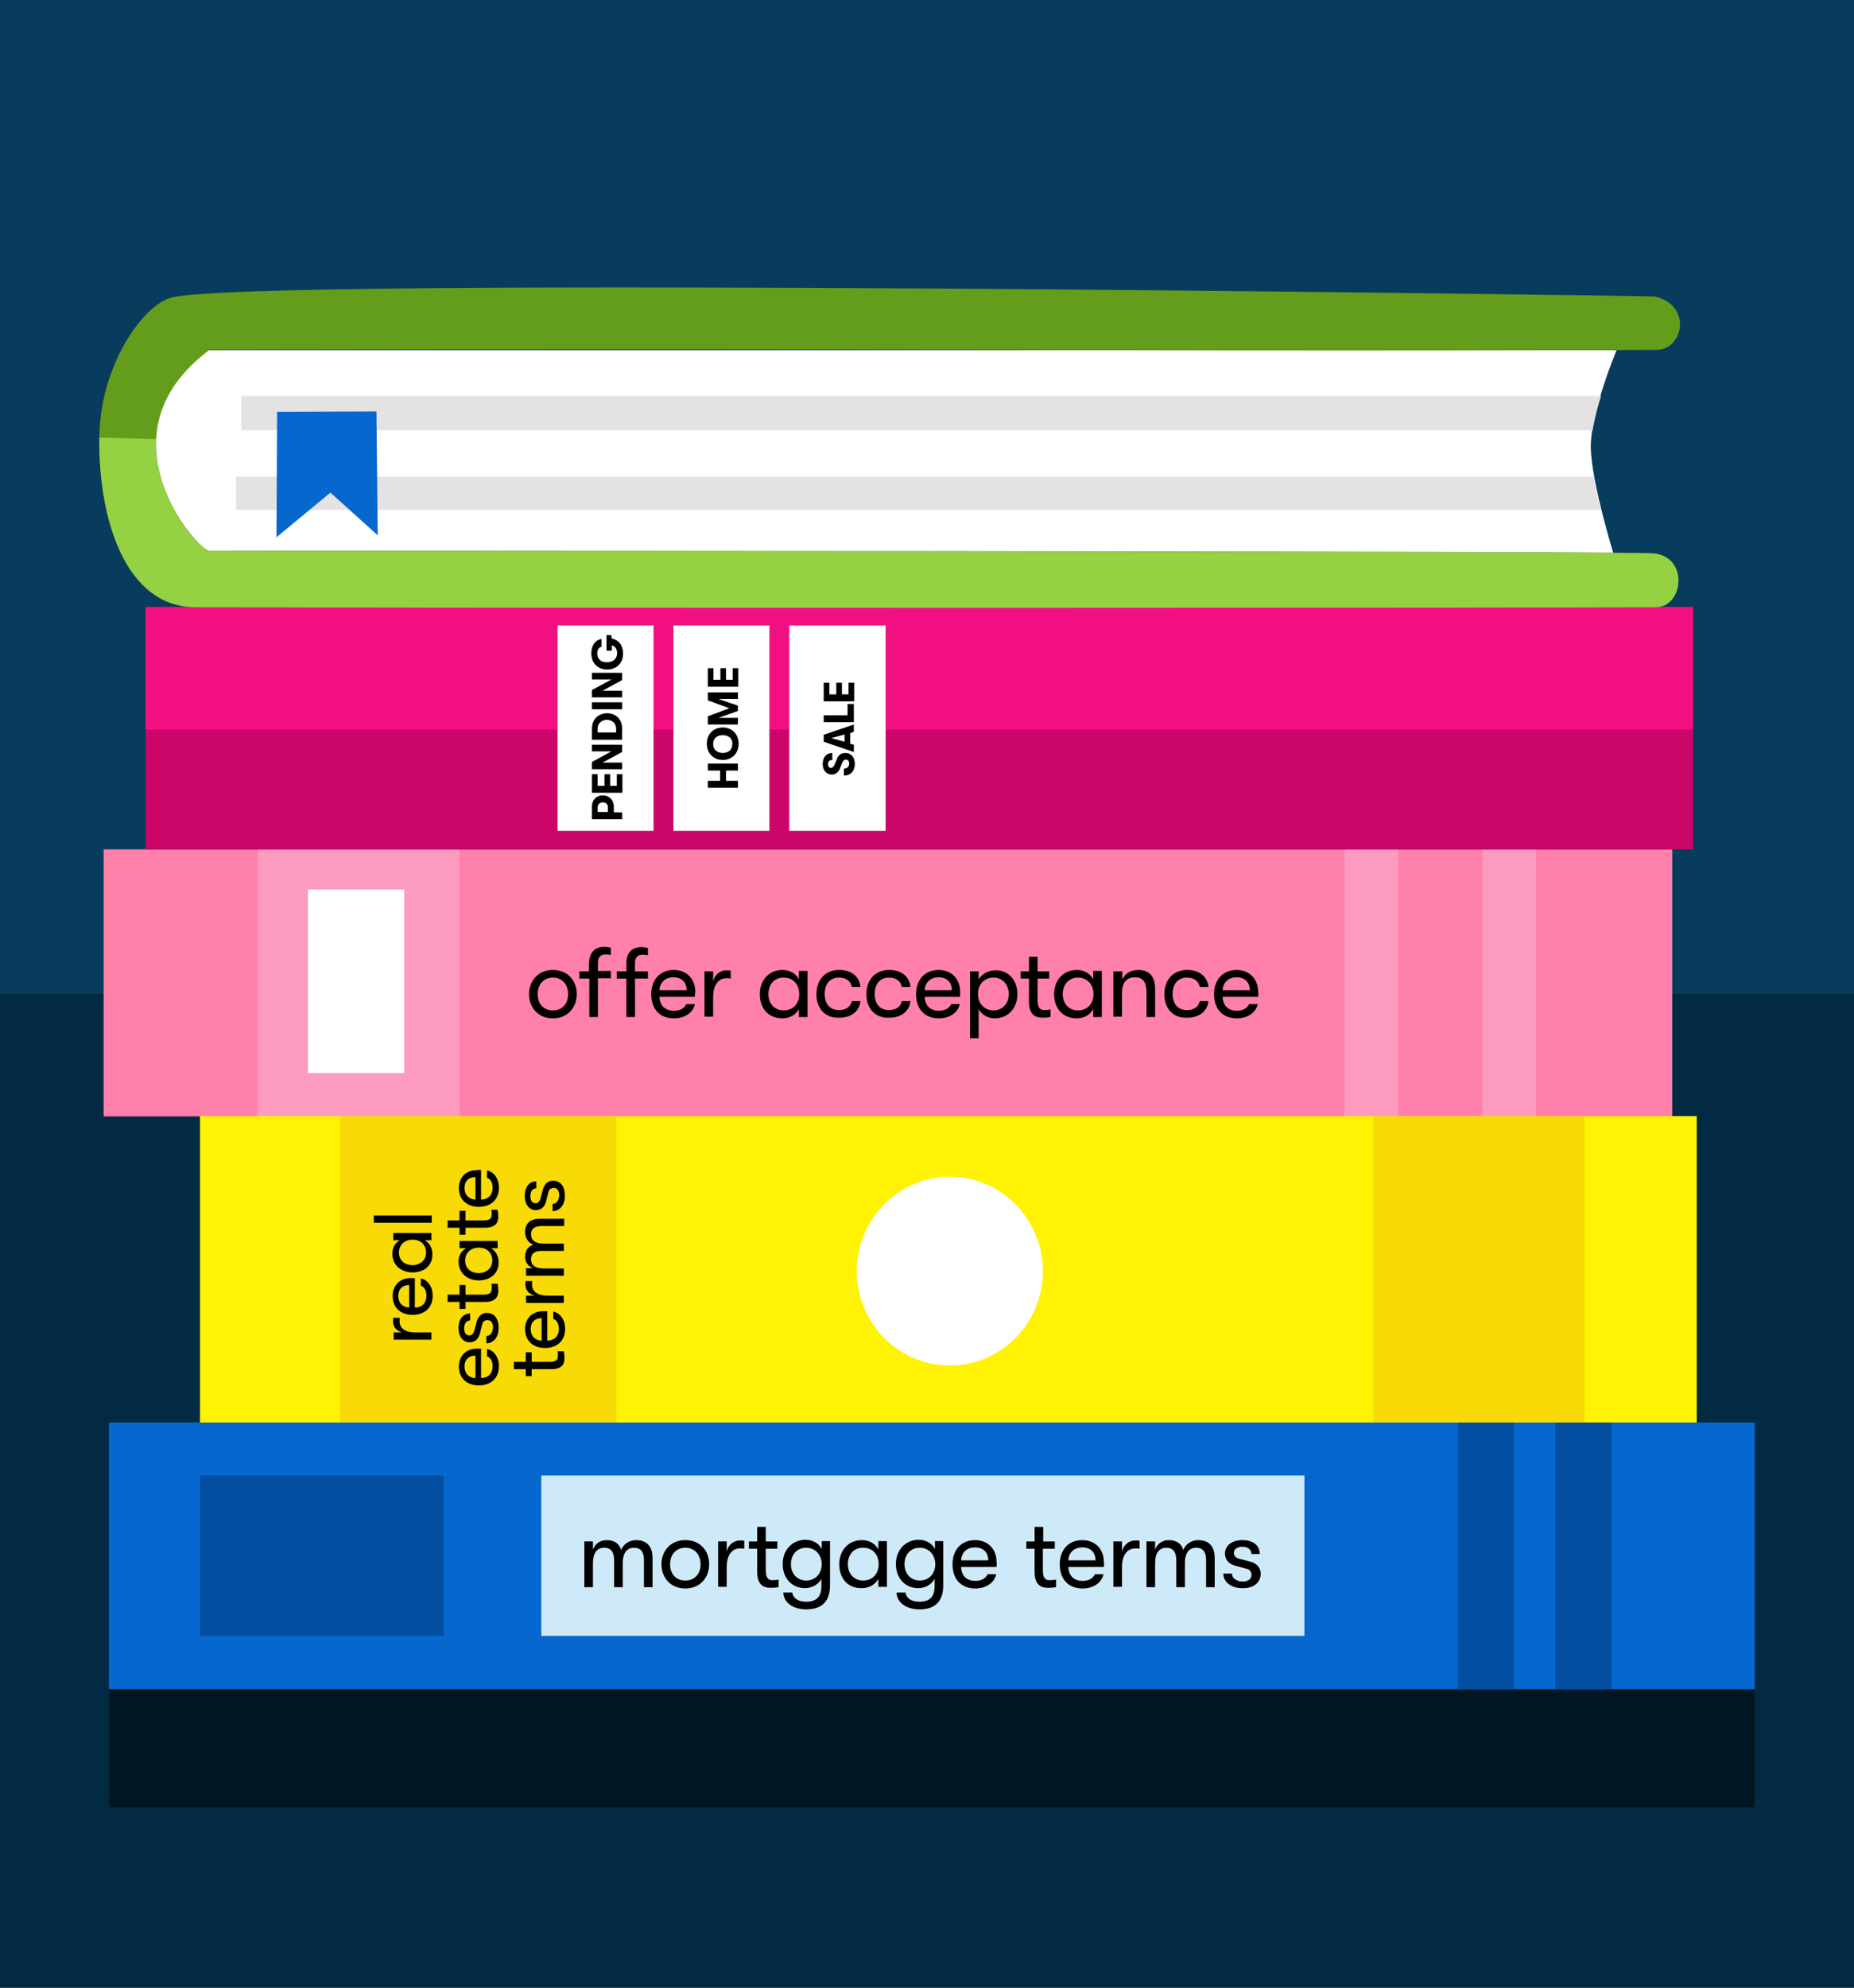
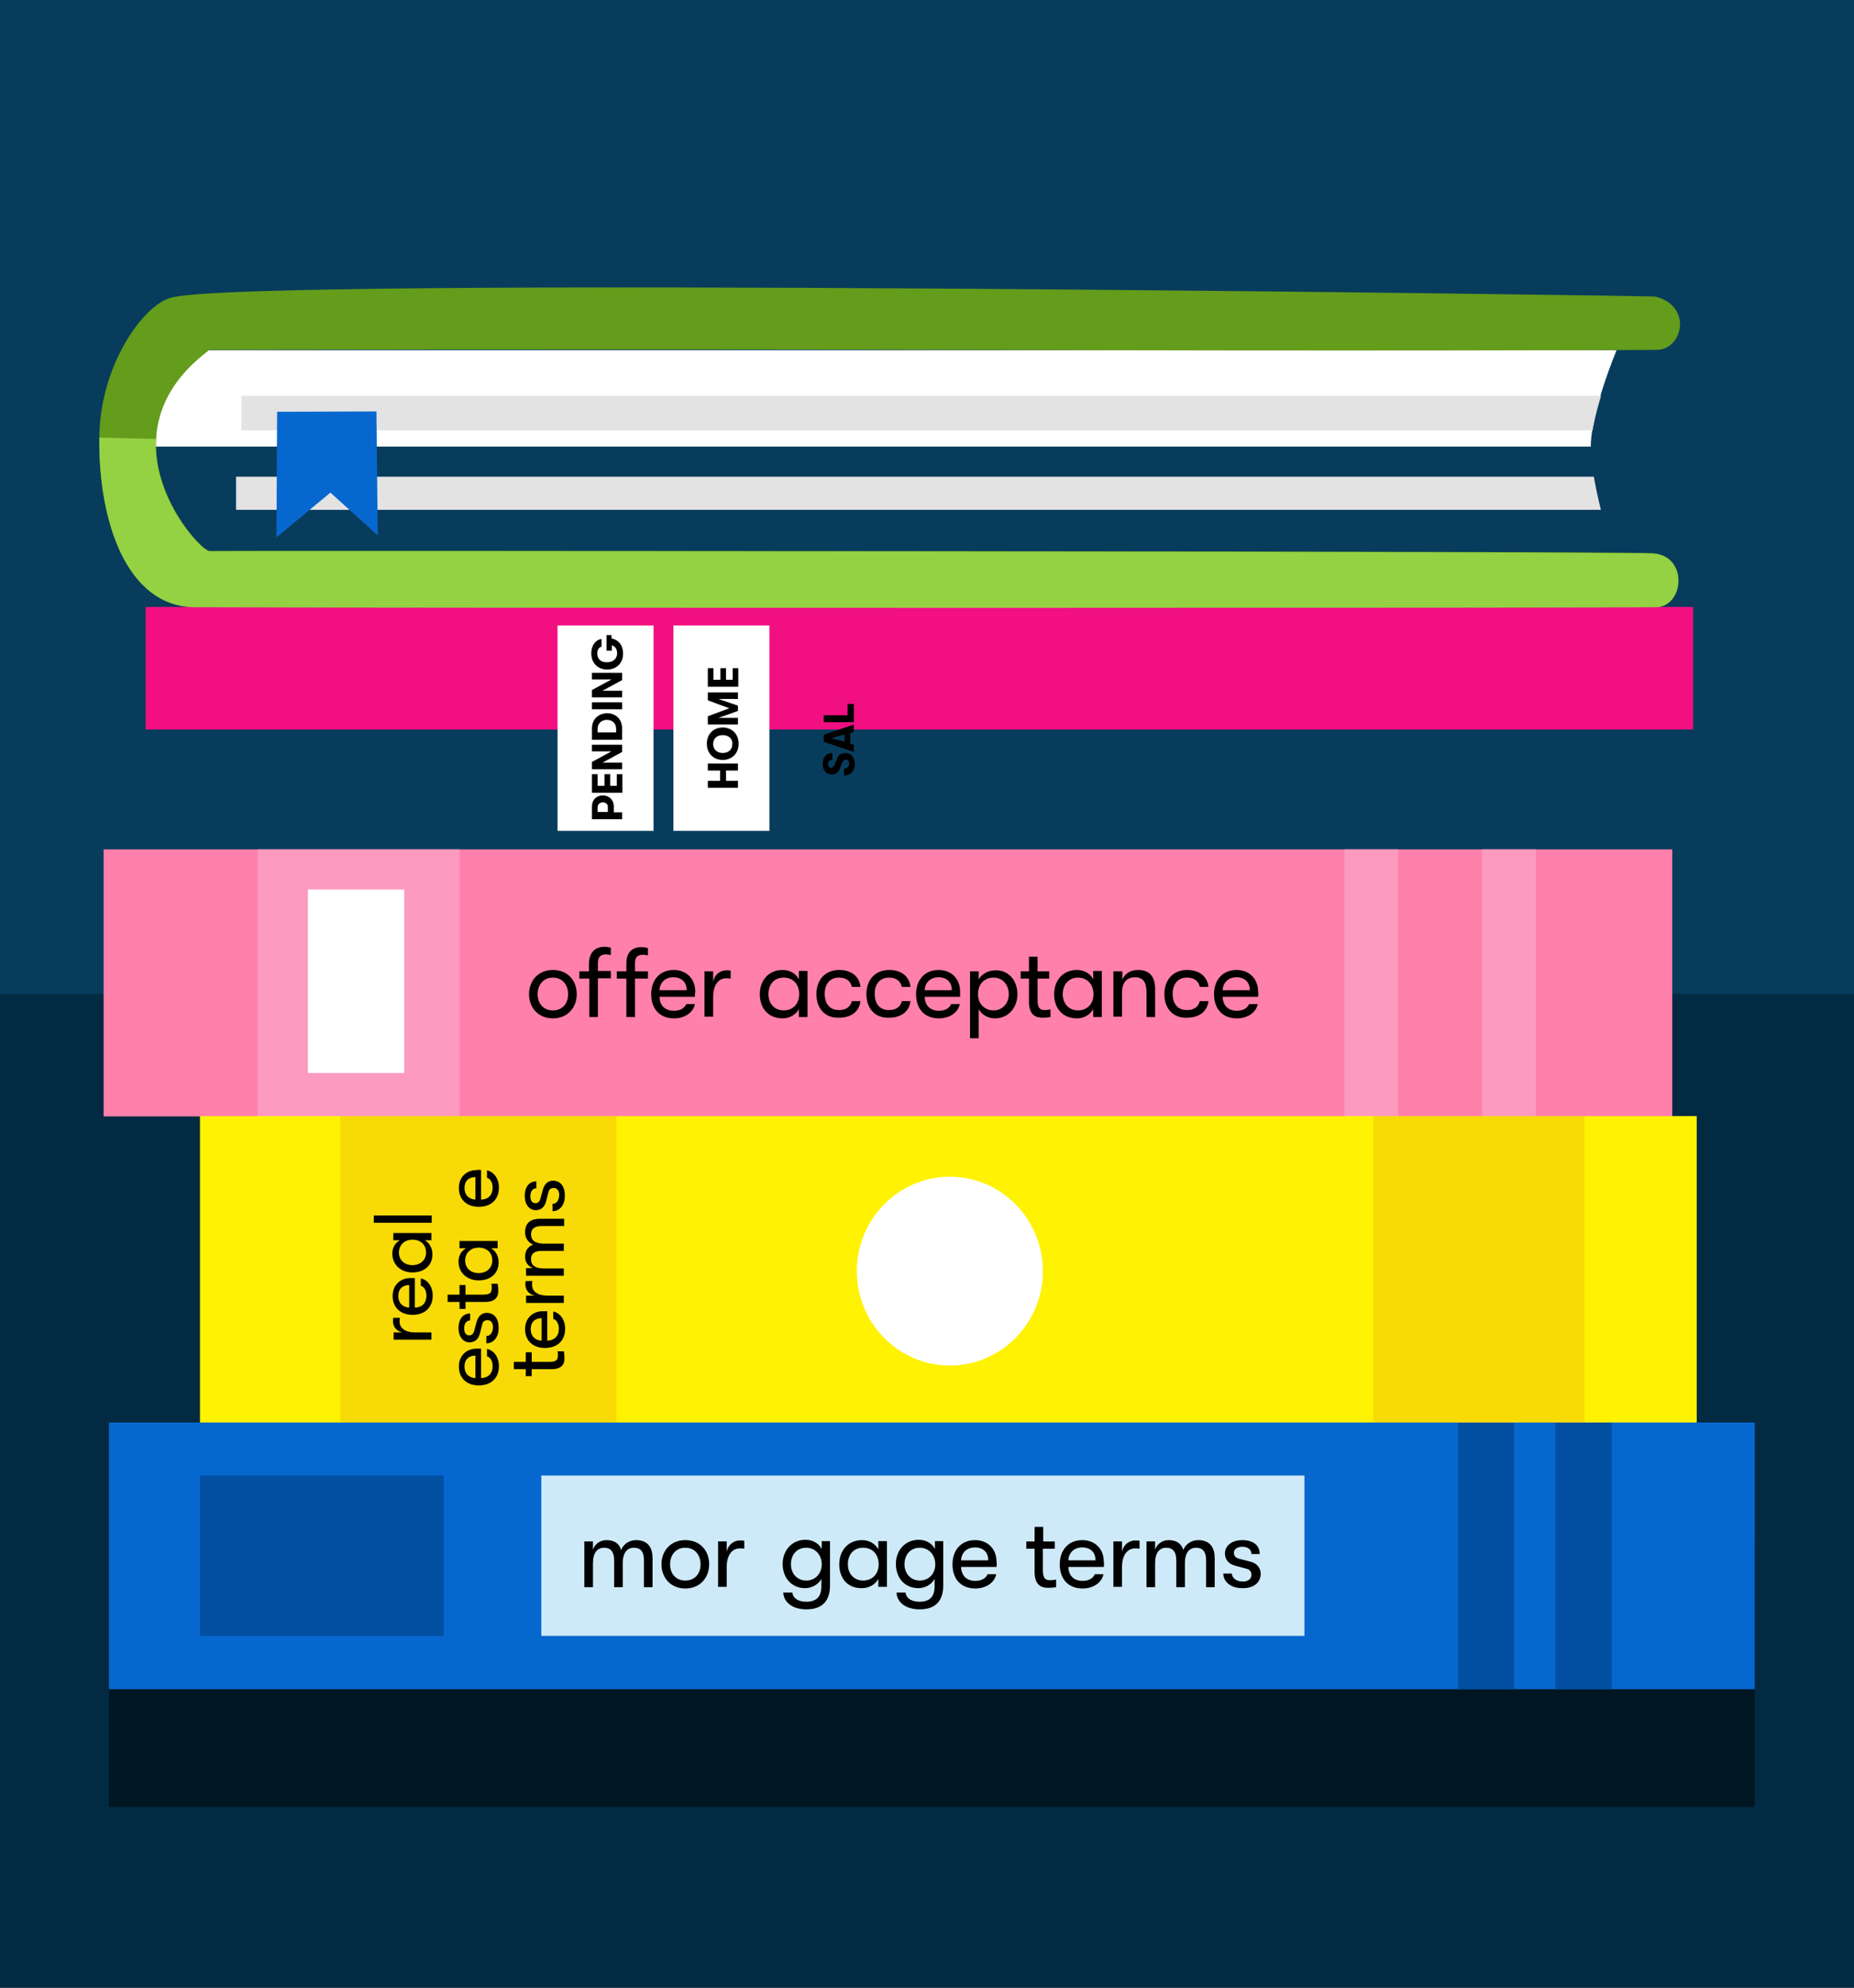
<svg xmlns="http://www.w3.org/2000/svg" xmlns:xlink="http://www.w3.org/1999/xlink" version="1.1" id="Layer_1" x="0px" y="0px" viewBox="0 0 560 600" style="enable-background:new 0 0 560 600;" xml:space="preserve">
  <rect x="0" y="0" width="560" height="600" fill="#333333" stroke="none" />
  <style type="text/css">
	.st0{fill:#083C5C;}
	.st1{fill:#022A42;}
	.st2{fill-rule:evenodd;clip-rule:evenodd;fill:#001723;}
	.st3{fill-rule:evenodd;clip-rule:evenodd;fill:#0668CF;}
	
		.st4{clip-path:url(#SVGID_00000181063782496422508530000015726532370170285185_);fill-rule:evenodd;clip-rule:evenodd;fill:#024EA0;}
	.st5{fill-rule:evenodd;clip-rule:evenodd;fill:#024EA0;}
	.st6{fill-rule:evenodd;clip-rule:evenodd;fill:#CEEAF8;}
	.st7{fill-rule:evenodd;clip-rule:evenodd;fill:#FF80AA;}
	
		.st8{clip-path:url(#SVGID_00000057140421927784608220000003573390622752547228_);fill-rule:evenodd;clip-rule:evenodd;fill:#FC9AC0;}
	
		.st9{clip-path:url(#SVGID_00000057140421927784608220000003573390622752547228_);fill-rule:evenodd;clip-rule:evenodd;fill:#FFFFFF;}
	.st10{fill-rule:evenodd;clip-rule:evenodd;fill:#FFF203;}
	.st11{fill-rule:evenodd;clip-rule:evenodd;fill:#FFFFFF;}
	
		.st12{clip-path:url(#SVGID_00000096769028237218884730000007463923326169501341_);fill-rule:evenodd;clip-rule:evenodd;fill:#E3E3E3;}
	
		.st13{clip-path:url(#SVGID_00000077301254731338993860000010194001415412759482_);fill-rule:evenodd;clip-rule:evenodd;fill:#F7DA06;}
	.st14{fill-rule:evenodd;clip-rule:evenodd;fill:#CC0569;}
	
		.st15{clip-path:url(#SVGID_00000110469358217363397790000011002202062717713838_);fill-rule:evenodd;clip-rule:evenodd;fill:#F20F82;}
	.st16{fill-rule:evenodd;clip-rule:evenodd;fill:#649C1B;}
	.st17{fill-rule:evenodd;clip-rule:evenodd;fill:#94D143;}
</style>
  <g>
    <rect class="st0" width="560" height="330" />
    <polygon class="st1" points="560,600 0,600 0,300 560,300  " />
    <polygon class="st2" points="32.9,465 32.9,545.5 530,545.5 530,465 32.9,465  " />
    <g>
      <polygon class="st3" points="32.9,429.4 32.9,509.9 530,509.9 530,429.4 32.9,429.4   " />
      <g>
        <defs>
          <polygon id="SVGID_1_" points="32.9,429.4 32.9,509.9 530,509.9 530,429.4 32.9,429.4     " />
        </defs>
        <clipPath id="SVGID_00000005982842601314663950000015129360176824144777_">
          <use xlink:href="#SVGID_1_" style="overflow:visible;" />
        </clipPath>
        <polygon style="clip-path:url(#SVGID_00000005982842601314663950000015129360176824144777_);fill-rule:evenodd;clip-rule:evenodd;fill:#024EA0;" points="     469.8,408.9 469.8,527.9 486.8,527.9 486.8,408.9 469.8,408.9    " />
        <polygon style="clip-path:url(#SVGID_00000005982842601314663950000015129360176824144777_);fill-rule:evenodd;clip-rule:evenodd;fill:#024EA0;" points="     440.4,424.7 440.4,543.6 457.3,543.6 457.3,424.7 440.4,424.7    " />
      </g>
      <polygon class="st5" points="60.4,445.4 60.4,493.8 134,493.8 134,445.4 60.4,445.4   " />
      <polygon class="st6" points="163.5,445.4 163.5,493.8 394,493.8 394,445.4 163.5,445.4   " />
      <polygon class="st7" points="31.3,256.4 31.3,337 505.1,337 505.1,256.4 31.3,256.4   " />
      <g>
        <defs>
          <polygon id="SVGID_00000091698697390866598430000014184746441170508723_" points="31.3,256.4 31.3,337 505.1,337 505.1,256.4       31.3,256.4     " />
        </defs>
        <clipPath id="SVGID_00000067209511421589011830000015424963940928503192_">
          <use xlink:href="#SVGID_00000091698697390866598430000014184746441170508723_" style="overflow:visible;" />
        </clipPath>
        <polygon style="clip-path:url(#SVGID_00000067209511421589011830000015424963940928503192_);fill-rule:evenodd;clip-rule:evenodd;fill:#FC9AC0;" points="     447.7,236 447.7,355 463.9,355 463.9,236 447.7,236    " />
        <polygon style="clip-path:url(#SVGID_00000067209511421589011830000015424963940928503192_);fill-rule:evenodd;clip-rule:evenodd;fill:#FC9AC0;" points="     406.1,238 406.1,357.1 422.3,357.1 422.3,238 406.1,238    " />
        <polygon style="clip-path:url(#SVGID_00000067209511421589011830000015424963940928503192_);fill-rule:evenodd;clip-rule:evenodd;fill:#FC9AC0;" points="     77.8,235.2 77.8,354.2 138.8,354.2 138.8,235.2 77.8,235.2    " />
        <polygon style="clip-path:url(#SVGID_00000067209511421589011830000015424963940928503192_);fill-rule:evenodd;clip-rule:evenodd;fill:#FFFFFF;" points="     93,268.5 93,323.9 122.1,323.9 122.1,268.5 93,268.5    " />
      </g>
      <polygon class="st10" points="60.4,336.9 60.4,429.4 512.5,429.4 512.5,336.9 60.4,336.9   " />
      <path class="st11" d="M258.8,383.7c0-15.7,12.6-28.5,28.1-28.5c15.5,0,28.1,12.8,28.1,28.5c0,15.7-12.6,28.5-28.1,28.5    C271.4,412.2,258.8,399.4,258.8,383.7L258.8,383.7z" />
-       <path class="st11" d="M46.6,105.7h441.7c0,0-7.8,18.5-7.8,29.1c0,10.8,7.8,35.5,7.8,35.5H46.6V105.7L46.6,105.7z" />
+       <path class="st11" d="M46.6,105.7h441.7c0,0-7.8,18.5-7.8,29.1H46.6V105.7L46.6,105.7z" />
      <g>
        <defs>
          <path id="SVGID_00000158000634733743153680000007378578221754944423_" d="M46.6,106.4h441.7c0,0-7.8,18.5-7.8,29.1      c0,10.8,7.8,35.5,7.8,35.5H46.6V106.4L46.6,106.4z" />
        </defs>
        <clipPath id="SVGID_00000132788947218047387190000012089880439669350319_">
          <use xlink:href="#SVGID_00000158000634733743153680000007378578221754944423_" style="overflow:visible;" />
        </clipPath>
        <polygon style="clip-path:url(#SVGID_00000132788947218047387190000012089880439669350319_);fill-rule:evenodd;clip-rule:evenodd;fill:#E3E3E3;" points="     498.6,119.5 72.9,119.5 72.9,129.9 498.6,129.9 498.6,119.5    " />
        <polygon style="clip-path:url(#SVGID_00000132788947218047387190000012089880439669350319_);fill-rule:evenodd;clip-rule:evenodd;fill:#E3E3E3;" points="     499.8,143.9 71.3,143.9 71.3,153.9 499.8,153.9 499.8,143.9    " />
      </g>
      <polygon class="st3" points="83.7,124.3 83.5,162.2 99.8,148.7 114.1,161.6 113.7,124.2 83.7,124.3   " />
      <g>
        <defs>
          <polygon id="SVGID_00000103244076109583906720000015996008184294802607_" points="60.4,336.9 60.4,429.4 512.5,429.4       512.5,336.9 60.4,336.9     " />
        </defs>
        <clipPath id="SVGID_00000152257327007021633720000010862244766859721623_">
          <use xlink:href="#SVGID_00000103244076109583906720000015996008184294802607_" style="overflow:visible;" />
        </clipPath>
        <polygon style="clip-path:url(#SVGID_00000152257327007021633720000010862244766859721623_);fill-rule:evenodd;clip-rule:evenodd;fill:#F7DA06;" points="     102.8,299.6 102.8,456.3 186.2,456.3 186.2,299.6 102.8,299.6    " />
        <polygon style="clip-path:url(#SVGID_00000152257327007021633720000010862244766859721623_);fill-rule:evenodd;clip-rule:evenodd;fill:#F7DA06;" points="     414.8,336.9 414.8,442.2 478.6,442.2 478.6,336.9 414.8,336.9    " />
      </g>
-       <polygon class="st14" points="44,183.2 44,256.4 511.4,256.4 511.4,183.2 44,183.2   " />
      <g>
        <defs>
          <polygon id="SVGID_00000012464313180731059120000007202541930853271229_" points="44,183.2 44,256.4 511.4,256.4 511.4,183.2       44,183.2     " />
        </defs>
        <clipPath id="SVGID_00000071558760420370701610000001167554874950586256_">
          <use xlink:href="#SVGID_00000012464313180731059120000007202541930853271229_" style="overflow:visible;" />
        </clipPath>
        <polygon style="clip-path:url(#SVGID_00000071558760420370701610000001167554874950586256_);fill-rule:evenodd;clip-rule:evenodd;fill:#F20F82;" points="     -7.3,158 -7.3,220.2 567.6,220.2 567.6,158 -7.3,158    " />
      </g>
    </g>
    <path class="st16" d="M499.9,89.5c-1-0.2-426.2-6.3-448.4,0.4c-8.7,2.6-21.3,20.8-21.5,42.1c-0.3,25,8.1,51.1,28.9,51.2   c87.6,0.3,424.1,0.2,441.3,0c8.4-0.1,9.9-15.3-0.8-16.2c-8.5-0.7-434-0.8-436.1-0.7c-3.3,0.2-34.7-34.9,0-60.7   c0,0,116.5-0.3,230.3,0c106.2,0.4,203.9,0.1,206.7,0C508.3,105.7,511.4,92.3,499.9,89.5L499.9,89.5z" />
    <polygon class="st11" points="197.4,250.8 197.4,188.8 168.4,188.8 168.4,250.8 197.4,250.8  " />
    <g>
      <path d="M176.5,465.3h2.6v2.5c0.5-1.5,1.9-2.9,4.1-2.9c2.4,0,3.9,1.1,4.4,3c0.6-1.6,2.3-3,4.5-3c3.7,0,5,2.4,5,5.4v8.8h-2.6v-8.2    c0-2.6-1.1-3.7-3-3.7c-2,0-3.4,1.4-3.4,4.7v7.2h-2.6v-8c0-3-1.3-3.9-3-3.9c-2.1,0-3.4,1.5-3.4,4.7v7.2h-2.6V465.3z" />
      <path d="M199.8,472.2c0-4,2.7-7.3,7.2-7.3c4.5,0,7.2,3.2,7.2,7.3c0,4-2.7,7.3-7.2,7.3C202.5,479.5,199.8,476.2,199.8,472.2z     M211.6,472.2c0-2.8-1.7-5-4.6-5c-2.9,0-4.6,2.2-4.6,5c0,2.8,1.7,4.9,4.6,4.9C209.9,477.1,211.6,475,211.6,472.2z" />
      <path d="M216.9,465.3h2.6v3.1c0.5-2.3,2.3-3.4,4-3.4c0.5,0,0.9,0,1.3,0.1v2.4c-0.4-0.1-0.8-0.1-1.3-0.1c-2.7,0-4,2.5-4,5.6v6h-2.6    V465.3z" />
-       <path d="M235.2,476.8v2.3c-0.5,0.1-1.4,0.2-2.3,0.2c-1.6,0-4.2-0.3-4.2-4.8v-7h-2.5v-2.2h2.5v-4.4h2.6v4.4h3.5v2.2h-3.5v6.5    c0,2.6,0.9,3,2.2,3C234,477,234.9,476.9,235.2,476.8z" />
      <path d="M250.7,465.3v13.4c0,2.6-0.8,4.6-2.4,5.8c-1.2,0.9-2.8,1.3-4.8,1.3c-1.9,0-3.7-0.5-4.9-1.4c-1.2-0.9-2-2.2-2-3.7h2.7    c0.2,1.6,1.6,2.8,4.2,2.8c3,0,4.6-1.4,4.6-4.7v-2.2c-0.9,1.7-2.9,2.8-4.9,2.8c-4.2,0-6.8-3.2-6.8-7.3c0-4.1,2.8-7.3,6.9-7.3    c2.1,0,4,1,4.9,2.8v-2.4H250.7z M248.2,472.2c0-2.7-1.8-5-4.7-5c-2.8,0-4.6,2.1-4.6,5c0,2.8,1.9,4.9,4.6,4.9    C246.4,477.1,248.2,474.9,248.2,472.2z" />
      <path d="M253.5,472.2c0-4.1,2.6-7.3,6.9-7.3c2.2,0,4,1.1,4.9,2.8v-2.5h2.6v13.8h-2.6v-2.4c-0.9,1.7-2.8,2.8-4.9,2.8    C255.9,479.5,253.5,476.3,253.5,472.2z M265.4,472.2c0-2.7-1.6-5-4.7-5c-2.9,0-4.6,2.1-4.6,5c0,2.8,1.8,4.9,4.6,4.9    C263.7,477.1,265.4,474.9,265.4,472.2z" />
      <path d="M284.9,465.3v13.4c0,2.6-0.8,4.6-2.4,5.8c-1.2,0.9-2.8,1.3-4.8,1.3c-1.9,0-3.7-0.5-4.9-1.4c-1.2-0.9-2-2.2-2-3.7h2.7    c0.2,1.6,1.6,2.8,4.2,2.8c3,0,4.6-1.4,4.6-4.7v-2.2c-0.9,1.7-2.9,2.8-4.9,2.8c-4.2,0-6.8-3.2-6.8-7.3c0-4.1,2.8-7.3,6.9-7.3    c2.1,0,4,1,4.9,2.8v-2.4H284.9z M282.5,472.2c0-2.7-1.8-5-4.7-5c-2.8,0-4.6,2.1-4.6,5c0,2.8,1.9,4.9,4.6,4.9    C280.7,477.1,282.5,474.9,282.5,472.2z" />
      <path d="M301,473h-10.7c0.1,2.7,1.7,4.2,4.3,4.2c1.8,0,3.1-0.7,3.7-2h2.6c-0.5,2.5-3,4.3-6.3,4.3c-4.3,0-6.9-2.8-6.9-7.3    c0-4.4,2.7-7.3,6.8-7.3c3.9,0,6.5,2.7,6.5,6.5C301.1,472,301.1,472.3,301,473z M298.5,471c0-2.4-1.5-3.9-4-3.9    c-2.5,0-4.1,1.6-4.2,3.9H298.5z" />
      <path d="M319,476.8v2.3c-0.5,0.1-1.4,0.2-2.3,0.2c-1.6,0-4.2-0.3-4.2-4.8v-7h-2.5v-2.2h2.5v-4.4h2.6v4.4h3.5v2.2H315v6.5    c0,2.6,0.9,3,2.2,3C317.8,477,318.6,476.9,319,476.8z" />
      <path d="M333.4,473h-10.7c0.1,2.7,1.7,4.2,4.3,4.2c1.8,0,3.1-0.7,3.7-2h2.6c-0.5,2.5-3,4.3-6.3,4.3c-4.3,0-6.9-2.8-6.9-7.3    c0-4.4,2.7-7.3,6.8-7.3c3.9,0,6.5,2.7,6.5,6.5C333.5,472,333.5,472.3,333.4,473z M330.9,471c0-2.4-1.5-3.9-4-3.9    c-2.5,0-4.1,1.6-4.2,3.9H330.9z" />
      <path d="M336.3,465.3h2.6v3.1c0.5-2.3,2.3-3.4,4-3.4c0.5,0,0.9,0,1.3,0.1v2.4c-0.5-0.1-0.8-0.1-1.3-0.1c-2.7,0-4,2.5-4,5.6v6h-2.6    V465.3z" />
      <path d="M346.3,465.3h2.6v2.5c0.5-1.5,1.9-2.9,4.1-2.9c2.4,0,3.9,1.1,4.4,3c0.6-1.6,2.3-3,4.5-3c3.7,0,5,2.4,5,5.4v8.8h-2.6v-8.2    c0-2.6-1.1-3.7-3-3.7c-2,0-3.4,1.4-3.4,4.7v7.2h-2.6v-8c0-3-1.3-3.9-3-3.9c-2.1,0-3.4,1.5-3.4,4.7v7.2h-2.6V465.3z" />
      <path d="M369.5,475h2.6c0,1.3,1.3,2.4,3.3,2.4c1.6,0,2.6-0.8,2.6-2c0-0.8-0.4-1.6-1.3-1.8l-3.7-1c-2.1-0.6-3-2-3-3.7    c0-2.3,2.1-4,5.2-4c3.5,0,5.3,1.7,5.3,4.2h-2.5c0-1.3-1-2.2-2.8-2.2c-1.4,0-2.5,0.7-2.5,1.8c0,0.8,0.4,1.5,1.5,1.8l3.5,0.9    c2,0.5,3.1,2,3.1,3.6c0,2.6-2,4.4-5.3,4.4C371.7,479.5,369.5,477.4,369.5,475z" />
    </g>
    <g>
      <path d="M159.8,300.1c0-4,2.7-7.3,7.2-7.3c4.5,0,7.2,3.2,7.2,7.3c0,4-2.7,7.3-7.2,7.3C162.5,307.4,159.8,304.1,159.8,300.1z     M171.6,300.1c0-2.8-1.7-5-4.6-5c-2.9,0-4.6,2.2-4.6,5c0,2.8,1.7,4.9,4.6,4.9C169.9,305,171.6,302.9,171.6,300.1z" />
      <path d="M182.4,285.8c0.9,0,1.6,0.1,2.1,0.3v2.2c-0.5-0.1-0.9-0.2-1.4-0.2c-1,0-2.5,0.2-2.5,2.5v2.5h3.9v2.2h-3.9V307H178v-11.6    H175v-2.2h2.9v-2.4C178,286.5,180.9,285.8,182.4,285.8z M191.8,290.7v2.5h3.9v2.2h-3.9V307h-2.6v-11.6h-2.9v-2.2h2.9v-2.4    c0-4.3,2.9-4.9,4.4-4.9c0.9,0,1.6,0.1,2.1,0.3v2.2c-0.5-0.1-0.9-0.2-1.4-0.2C193.2,288.2,191.8,288.4,191.8,290.7z" />
      <path d="M209.9,300.9h-10.7c0.1,2.7,1.7,4.2,4.4,4.2c1.8,0,3.1-0.7,3.7-2h2.6c-0.5,2.5-3,4.3-6.3,4.3c-4.3,0-6.9-2.8-6.9-7.3    c0-4.4,2.7-7.3,6.8-7.3c3.9,0,6.5,2.7,6.5,6.5C209.9,299.9,209.9,300.2,209.9,300.9z M207.4,298.9c0-2.4-1.5-3.9-4-3.9    c-2.5,0-4.1,1.6-4.2,3.9H207.4z" />
      <path d="M212.8,293.2h2.6v3.1c0.5-2.3,2.3-3.4,4-3.4c0.5,0,0.9,0,1.3,0.1v2.4c-0.4-0.1-0.8-0.1-1.3-0.1c-2.7,0-4,2.5-4,5.6v6h-2.6    V293.2z" />
      <path d="M229.5,300.1c0-4.1,2.6-7.3,6.9-7.3c2.2,0,4,1.1,4.9,2.8v-2.5h2.6V307h-2.6v-2.4c-0.9,1.7-2.8,2.8-4.9,2.8    C231.9,307.4,229.5,304.2,229.5,300.1z M241.4,300.1c0-2.7-1.6-5-4.7-5c-2.9,0-4.6,2.1-4.6,5c0,2.8,1.8,4.9,4.6,4.9    C239.7,305,241.4,302.8,241.4,300.1z" />
      <path d="M246.6,300.1c0-4.3,2.6-7.3,6.9-7.3c3.7,0,6.1,2,6.4,5.1h-2.6c-0.4-1.8-1.7-2.8-3.9-2.8c-2.6,0-4.3,1.8-4.3,4.9    c0,3.1,1.6,4.9,4.3,4.9c2.2,0,3.5-1,3.9-2.7h2.6c-0.3,3-2.7,5-6.4,5C249.2,307.4,246.6,304.4,246.6,300.1z" />
      <path d="M261.7,300.1c0-4.3,2.6-7.3,6.9-7.3c3.7,0,6.1,2,6.4,5.1h-2.6c-0.4-1.8-1.7-2.8-3.9-2.8c-2.6,0-4.3,1.8-4.3,4.9    c0,3.1,1.6,4.9,4.3,4.9c2.2,0,3.5-1,3.9-2.7h2.6c-0.3,3-2.7,5-6.4,5C264.3,307.4,261.7,304.4,261.7,300.1z" />
      <path d="M290,300.9h-10.7c0.1,2.7,1.7,4.2,4.3,4.2c1.8,0,3.1-0.7,3.7-2h2.6c-0.5,2.5-3,4.3-6.3,4.3c-4.3,0-6.9-2.8-6.9-7.3    c0-4.4,2.7-7.3,6.8-7.3c3.9,0,6.5,2.7,6.5,6.5C290,299.9,290,300.2,290,300.9z M287.5,298.9c0-2.4-1.5-3.9-4-3.9    c-2.5,0-4.1,1.6-4.2,3.9H287.5z" />
      <path d="M307.3,300.1c0,4.2-2.8,7.3-6.8,7.3c-2.1,0-4-1.1-4.9-2.8v8.8h-2.6v-20.2h2.6v2.5c0.9-1.7,2.9-2.8,5.1-2.8    C304.5,292.8,307.3,295.8,307.3,300.1z M304.7,300.1c0-2.9-1.9-5-4.6-5c-2.8,0-4.7,2-4.7,5c0,2.9,2,4.9,4.7,4.9    C302.7,305,304.7,303,304.7,300.1z" />
      <path d="M317.3,304.7v2.3c-0.5,0.1-1.4,0.2-2.3,0.2c-1.6,0-4.2-0.3-4.2-4.8v-7h-2.5v-2.2h2.5v-4.4h2.6v4.4h3.5v2.2h-3.5v6.5    c0,2.6,0.9,3,2.2,3C316.1,304.9,316.9,304.8,317.3,304.7z" />
      <path d="M318.4,300.1c0-4.1,2.6-7.3,6.9-7.3c2.2,0,4,1.1,4.9,2.8v-2.5h2.6V307h-2.6v-2.4c-0.9,1.7-2.8,2.8-4.9,2.8    C320.8,307.4,318.4,304.2,318.4,300.1z M330.3,300.1c0-2.7-1.7-5-4.7-5c-2.8,0-4.6,2.1-4.6,5c0,2.8,1.8,4.9,4.6,4.9    C328.6,305,330.3,302.8,330.3,300.1z" />
      <path d="M336.4,293.2h2.6v2.5c0.8-1.8,2.4-2.9,4.8-2.9c3.4,0,5.1,2,5.1,5.7v8.5h-2.6v-7.4c0-3.1-1-4.6-3.5-4.6    c-2.6,0-3.9,1.8-3.9,4.6v7.3h-2.6V293.2z" />
      <path d="M351.7,300.1c0-4.3,2.6-7.3,6.9-7.3c3.7,0,6.1,2,6.4,5.1h-2.6c-0.4-1.8-1.7-2.8-3.9-2.8c-2.6,0-4.3,1.8-4.3,4.9    c0,3.1,1.6,4.9,4.3,4.9c2.2,0,3.5-1,3.9-2.7h2.6c-0.3,3-2.7,5-6.4,5C354.3,307.4,351.7,304.4,351.7,300.1z" />
      <path d="M380,300.9h-10.7c0.1,2.7,1.7,4.2,4.3,4.2c1.8,0,3.1-0.7,3.7-2h2.6c-0.5,2.5-3,4.3-6.3,4.3c-4.3,0-6.9-2.8-6.9-7.3    c0-4.4,2.7-7.3,6.8-7.3c3.9,0,6.5,2.7,6.5,6.5C380.1,299.9,380.1,300.2,380,300.9z M377.5,298.9c0-2.4-1.5-3.9-4-3.9    c-2.5,0-4.1,1.6-4.2,3.9H377.5z" />
    </g>
    <g>
      <g>
        <path d="M118.9,404.4v-2.2h2.6c-2-0.5-2.8-1.9-2.8-3.4c0-0.4,0-0.8,0.1-1h2c-0.1,0.4-0.1,0.7-0.1,1.1c0,2.3,2.1,3.3,4.6,3.3h5     v2.2H118.9z" />
        <path d="M125.3,385.8v8.9c2.2,0,3.5-1.4,3.5-3.6c0-1.5-0.6-2.6-1.7-3v-2.2c2.1,0.4,3.6,2.5,3.6,5.2c0,3.5-2.3,5.8-6.1,5.8     c-3.6,0-6-2.2-6-5.7c0-3.2,2.2-5.4,5.4-5.4C124.5,385.8,124.7,385.8,125.3,385.8z M123.6,387.9c-2,0-3.3,1.2-3.3,3.3     s1.3,3.4,3.3,3.5V387.9z" />
        <path d="M124.6,384.1c-3.4,0-6.1-2.2-6.1-5.7c0-1.8,0.9-3.3,2.3-4h-2v-2.2h11.5v2.2h-2c1.4,0.7,2.3,2.4,2.3,4.1     C130.7,382.1,128,384.1,124.6,384.1z M124.6,374.2c-2.2,0-4.1,1.4-4.1,3.9c0,2.4,1.8,3.8,4.1,3.8c2.3,0,4.1-1.5,4.1-3.8     C128.7,375.6,126.9,374.2,124.6,374.2z" />
        <path d="M112.9,369.1v-2.2h17.5v2.2H112.9z" />
        <path d="M145.3,407.1v8.9c2.2-0.1,3.5-1.4,3.5-3.6c0-1.5-0.6-2.6-1.7-3v-2.2c2.1,0.4,3.6,2.5,3.6,5.2c0,3.5-2.3,5.8-6.1,5.8     c-3.6,0-6-2.2-6-5.7c0-3.2,2.2-5.4,5.4-5.4C144.5,407.1,144.7,407.1,145.3,407.1z M143.6,409.2c-2,0-3.3,1.2-3.3,3.3     c0,2.1,1.3,3.4,3.3,3.5V409.2z" />
        <path d="M146.9,405.5v-2.2c1.1,0,2-1,2-2.7c0-1.3-0.6-2.1-1.7-2.1c-0.6,0-1.3,0.3-1.5,1.1l-0.8,3.1c-0.5,1.7-1.6,2.5-3.1,2.5     c-1.9,0-3.3-1.7-3.3-4.3c0-2.9,1.5-4.4,3.5-4.4v2.1c-1.1,0-1.8,0.9-1.8,2.4c0,1.2,0.5,2.1,1.5,2.1c0.7,0,1.2-0.3,1.5-1.3l0.8-2.9     c0.5-1.7,1.6-2.6,3-2.6c2.2,0,3.6,1.6,3.6,4.4C150.7,403.7,149,405.5,146.9,405.5z" />
        <path d="M148.4,387.5h1.9c0.1,0.4,0.2,1.2,0.2,2c0,1.3-0.2,3.5-4,3.5h-5.9v2.1h-1.8V393h-3.6v-2.2h3.6v-2.9h1.8v2.9h5.4     c2.2,0,2.5-0.8,2.5-1.8C148.6,388.5,148.5,387.8,148.4,387.5z" />
        <path d="M144.6,386.5c-3.4,0-6.1-2.2-6.1-5.7c0-1.8,0.9-3.3,2.3-4h-2v-2.2h11.5v2.2h-2c1.4,0.7,2.3,2.4,2.3,4.1     C150.7,384.5,148,386.5,144.6,386.5z M144.6,376.6c-2.2,0-4.1,1.4-4.1,3.9c0,2.4,1.8,3.8,4.1,3.8c2.3,0,4.1-1.5,4.1-3.8     C148.7,378,146.9,376.6,144.6,376.6z" />
-         <path d="M148.4,365.2h1.9c0.1,0.4,0.2,1.2,0.2,1.9c0,1.3-0.2,3.5-4,3.5h-5.9v2.1h-1.8v-2.1h-3.6v-2.2h3.6v-2.9h1.8v2.9h5.4     c2.2,0,2.5-0.8,2.5-1.8C148.6,366.3,148.5,365.6,148.4,365.2z" />
        <path d="M145.3,353.2v8.9c2.2,0,3.5-1.4,3.5-3.6c0-1.5-0.6-2.6-1.7-3v-2.2c2.1,0.4,3.6,2.5,3.6,5.2c0,3.5-2.3,5.8-6.1,5.8     c-3.6,0-6-2.2-6-5.7c0-3.2,2.2-5.4,5.4-5.4C144.5,353.1,144.7,353.1,145.3,353.2z M143.6,355.3c-2,0-3.3,1.2-3.3,3.3     c0,2.1,1.3,3.4,3.3,3.5V355.3z" />
        <path d="M168.4,407.9h1.9c0.1,0.4,0.2,1.2,0.2,1.9c0,1.4-0.2,3.5-4,3.5h-5.9v2.1h-1.8v-2.1h-3.6v-2.2h3.6v-2.9h1.8v2.9h5.4     c2.2,0,2.5-0.8,2.5-1.8C168.6,408.9,168.5,408.2,168.4,407.9z" />
        <path d="M165.3,395.8v8.9c2.2-0.1,3.5-1.4,3.5-3.6c0-1.5-0.6-2.6-1.7-3v-2.2c2.1,0.4,3.6,2.5,3.6,5.2c0,3.5-2.3,5.8-6.1,5.8     c-3.6,0-6-2.2-6-5.7c0-3.2,2.2-5.4,5.4-5.4C164.5,395.8,164.7,395.8,165.3,395.8z M163.6,397.9c-2,0-3.3,1.2-3.3,3.3     s1.3,3.4,3.3,3.5V397.9z" />
        <path d="M158.9,393.3v-2.2h2.6c-2-0.5-2.8-1.9-2.8-3.4c0-0.4,0-0.8,0.1-1h2c-0.1,0.4-0.1,0.7-0.1,1.1c0,2.3,2.1,3.3,4.6,3.3h5     v2.2H158.9z" />
        <path d="M158.9,385v-2.2h2.1c-1.2-0.4-2.4-1.6-2.4-3.4c0-2,1-3.2,2.5-3.7c-1.4-0.5-2.5-1.9-2.5-3.7c0-3.1,2-4.1,4.5-4.1h7.3v2.2     h-6.9c-2.2,0-3.1,1-3.1,2.5c0,1.7,1.1,2.8,3.9,2.8h6v2.2h-6.7c-2.5,0-3.2,1.1-3.2,2.5c0,1.8,1.2,2.8,3.9,2.8h6v2.2H158.9z" />
        <path d="M166.9,365.6v-2.2c1.1,0,2-1,2-2.7c0-1.3-0.6-2.1-1.7-2.1c-0.6,0-1.3,0.3-1.5,1.1l-0.8,3.1c-0.5,1.7-1.6,2.5-3.1,2.5     c-1.9,0-3.3-1.7-3.3-4.3c0-2.9,1.5-4.4,3.5-4.4v2.1c-1.1,0-1.8,0.9-1.8,2.4c0,1.2,0.5,2.1,1.5,2.1c0.7,0,1.2-0.3,1.5-1.3l0.8-2.9     c0.5-1.7,1.6-2.6,3-2.6c2.2,0,3.6,1.6,3.6,4.4C170.7,363.8,169,365.6,166.9,365.6z" />
      </g>
    </g>
    <polygon class="st11" points="232.4,250.8 232.4,188.8 203.4,188.8 203.4,250.8 232.4,250.8  " />
-     <polygon class="st11" points="267.5,250.8 267.5,188.8 238.4,188.8 238.4,250.8 267.5,250.8  " />
    <g>
      <g>
        <path d="M182.1,240.1c1.9,0,3.3,1.4,3.3,3.3v1.8h2.5v2.1h-9.1v-3.9C178.8,241.4,180.2,240.1,182.1,240.1z M182.1,242.2     c-0.9,0-1.6,0.6-1.6,1.5v1.4h3.1v-1.4C183.7,242.8,183,242.2,182.1,242.2z" />
        <path d="M178.8,239.3v-5.6h1.7v3.5h2.1v-3.5h1.7v3.5h2v-3.5h1.7v5.6H178.8z" />
        <path d="M178.8,232.2V230l5.9-3.2h-5.9v-2h9.1v2.2l-5.9,3.2h5.9v2H178.8z" />
        <path d="M178.8,223.3v-3.4c0-2.9,2.1-4.6,4.6-4.6s4.5,1.7,4.5,4.6v3.4H178.8z M186.1,220c0-1.8-1.3-2.7-2.8-2.7     c-1.4,0-2.8,0.9-2.8,2.7v1.1h5.6V220z" />
        <path d="M178.8,214.2V212h9.1v2.1H178.8z" />
        <path d="M178.8,210.5v-2.2l5.9-3.2h-5.9v-2h9.1v2.2l-5.9,3.2h5.9v2H178.8z" />
        <path d="M184.7,191.8v0.9c2.2,0.5,3.5,2.1,3.5,4.6c0,2.9-2,4.8-4.8,4.8c-2.7,0-4.8-1.8-4.8-4.9c0-2.4,1.3-4.1,3.1-4.3v2.3     c-0.8,0.2-1.3,0.9-1.3,2c0,1.9,1.3,2.8,3,2.7c1.7,0,3-1,3-2.7c0-1.2-0.5-2.1-1.6-2.4v1.6h-1.6v-4.7H184.7z" />
        <path d="M213.8,237.8v-2.1h3.7v-3.1h-3.7v-2.1h9.1v2.1h-3.6v3.1h3.6v2.1H213.8z" />
        <path d="M218.3,229.4c-2.6,0-4.8-1.8-4.8-4.9s2.2-4.9,4.8-4.9c2.6,0,4.8,1.8,4.8,4.9S220.9,229.4,218.3,229.4z M218.3,221.9     c-1.6,0-2.9,0.9-2.9,2.7c0,1.7,1.3,2.7,2.9,2.7c1.6,0,2.9-0.9,2.9-2.7C221.3,222.8,219.9,221.9,218.3,221.9z" />
        <path d="M213.8,218.6v-2.4l6.5-2.4l-6.5-2.4v-2.4h9.1v2H217l5.9,2v1.6l-5.9,2.1h5.9v2H213.8z" />
        <path d="M213.8,207.3v-5.6h1.7v3.5h2.1v-3.5h1.7v3.5h2v-3.5h1.7v5.6H213.8z" />
        <path d="M254.9,234.1V232c1,0,1.6-0.6,1.6-1.5c0-0.8-0.4-1.2-1-1.2c-0.6,0-0.8,0.3-1.2,1.1l-0.6,1.6c-0.5,1.2-1.3,1.8-2.5,1.8     c-1.6,0-2.7-1.3-2.7-3.2c0-2,1.1-3.3,2.9-3.3v2.1c-0.8,0-1.3,0.4-1.3,1.3c0,0.7,0.4,1.1,0.9,1.1c0.5,0,0.8-0.4,1.2-1.2l0.6-1.5     c0.5-1.3,1.3-1.8,2.6-1.8c1.7,0,2.8,1.3,2.8,3.3C258.2,232.7,257,234.1,254.9,234.1z" />
        <path d="M256.8,221.3v3.2l1.1,0.3v2.2l-9.1-3.1v-2.1l9.1-3.1v2.2L256.8,221.3z M255.1,221.7l-4,1.1l4,1.1V221.7z" />
        <path d="M248.8,218v-2.1h7.2v-3.4h1.9v5.5H248.8z" />
-         <path d="M248.8,211.7v-5.6h1.7v3.5h2.1v-3.5h1.7v3.5h2v-3.5h1.7v5.6H248.8z" />
      </g>
    </g>
    <path class="st17" d="M30,132.1c-0.3,25,8.1,51.1,28.9,51.2c87.6,0.3,424.1,0.2,441.3,0c8.4-0.1,9.9-15.3-0.8-16.2   c-8.5-0.7-434-0.8-436.1-0.7c-2.2,0.1-17.2-15.7-16.2-33.9" />
  </g>
</svg>